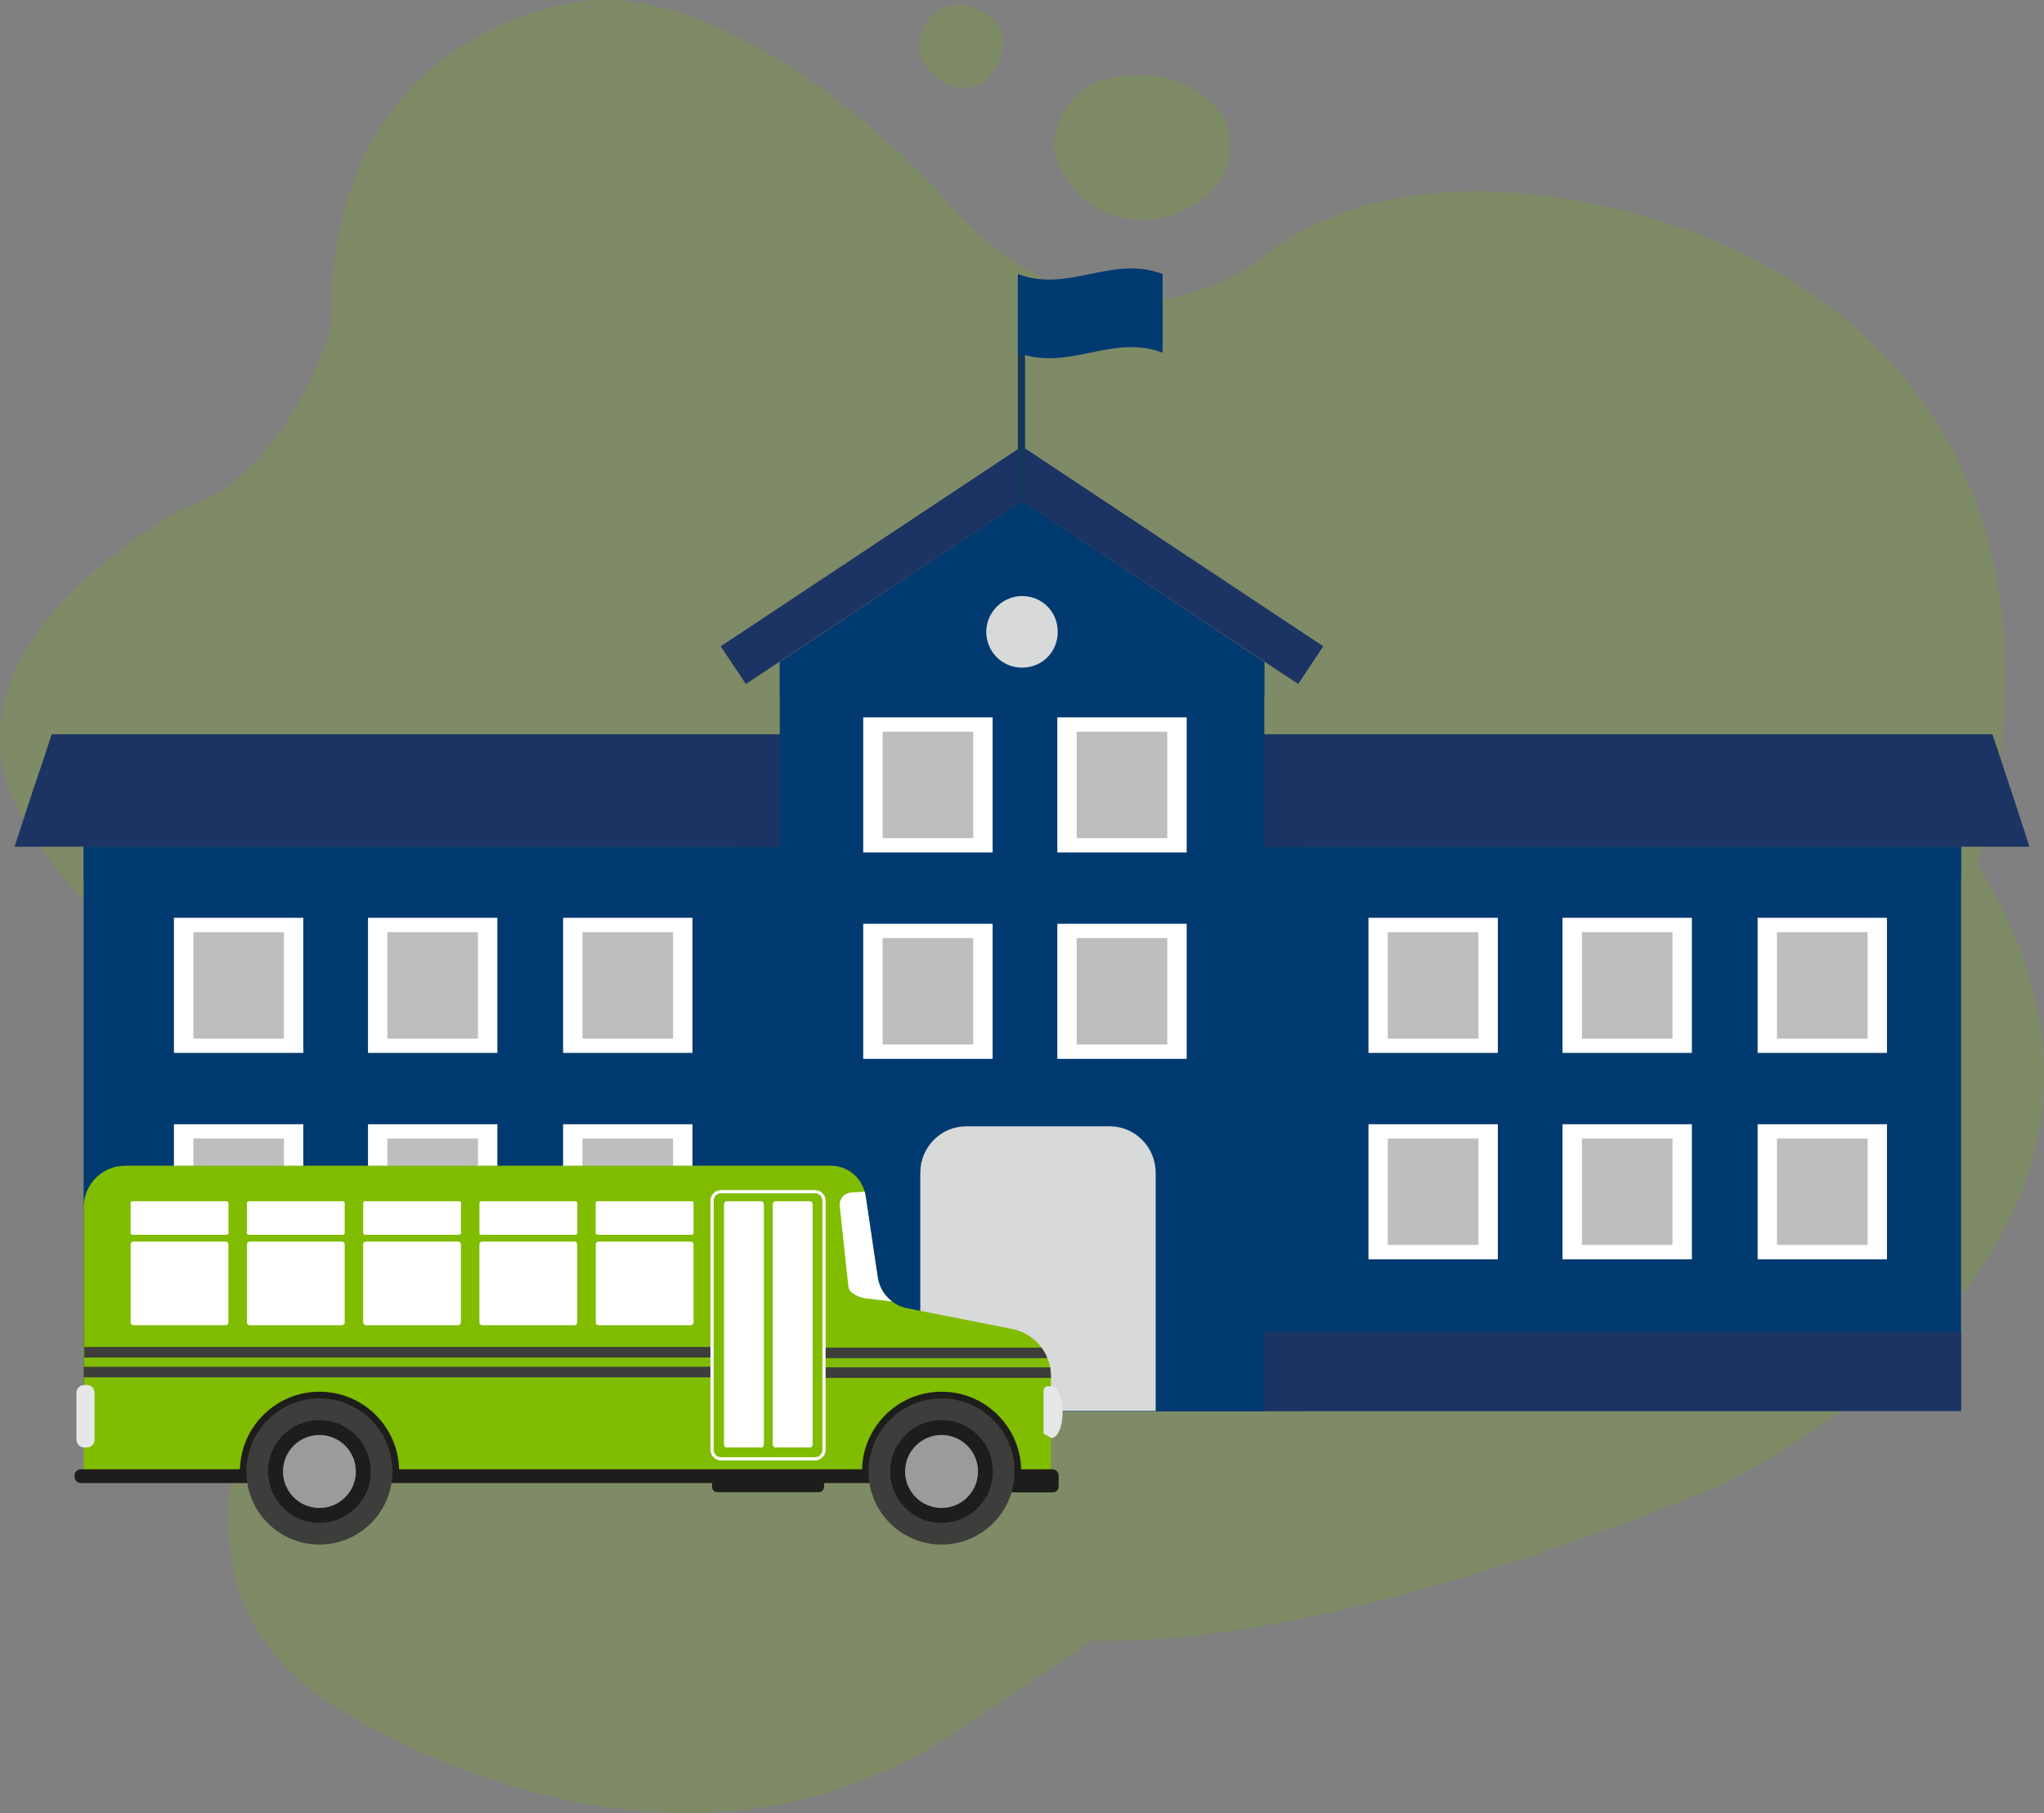
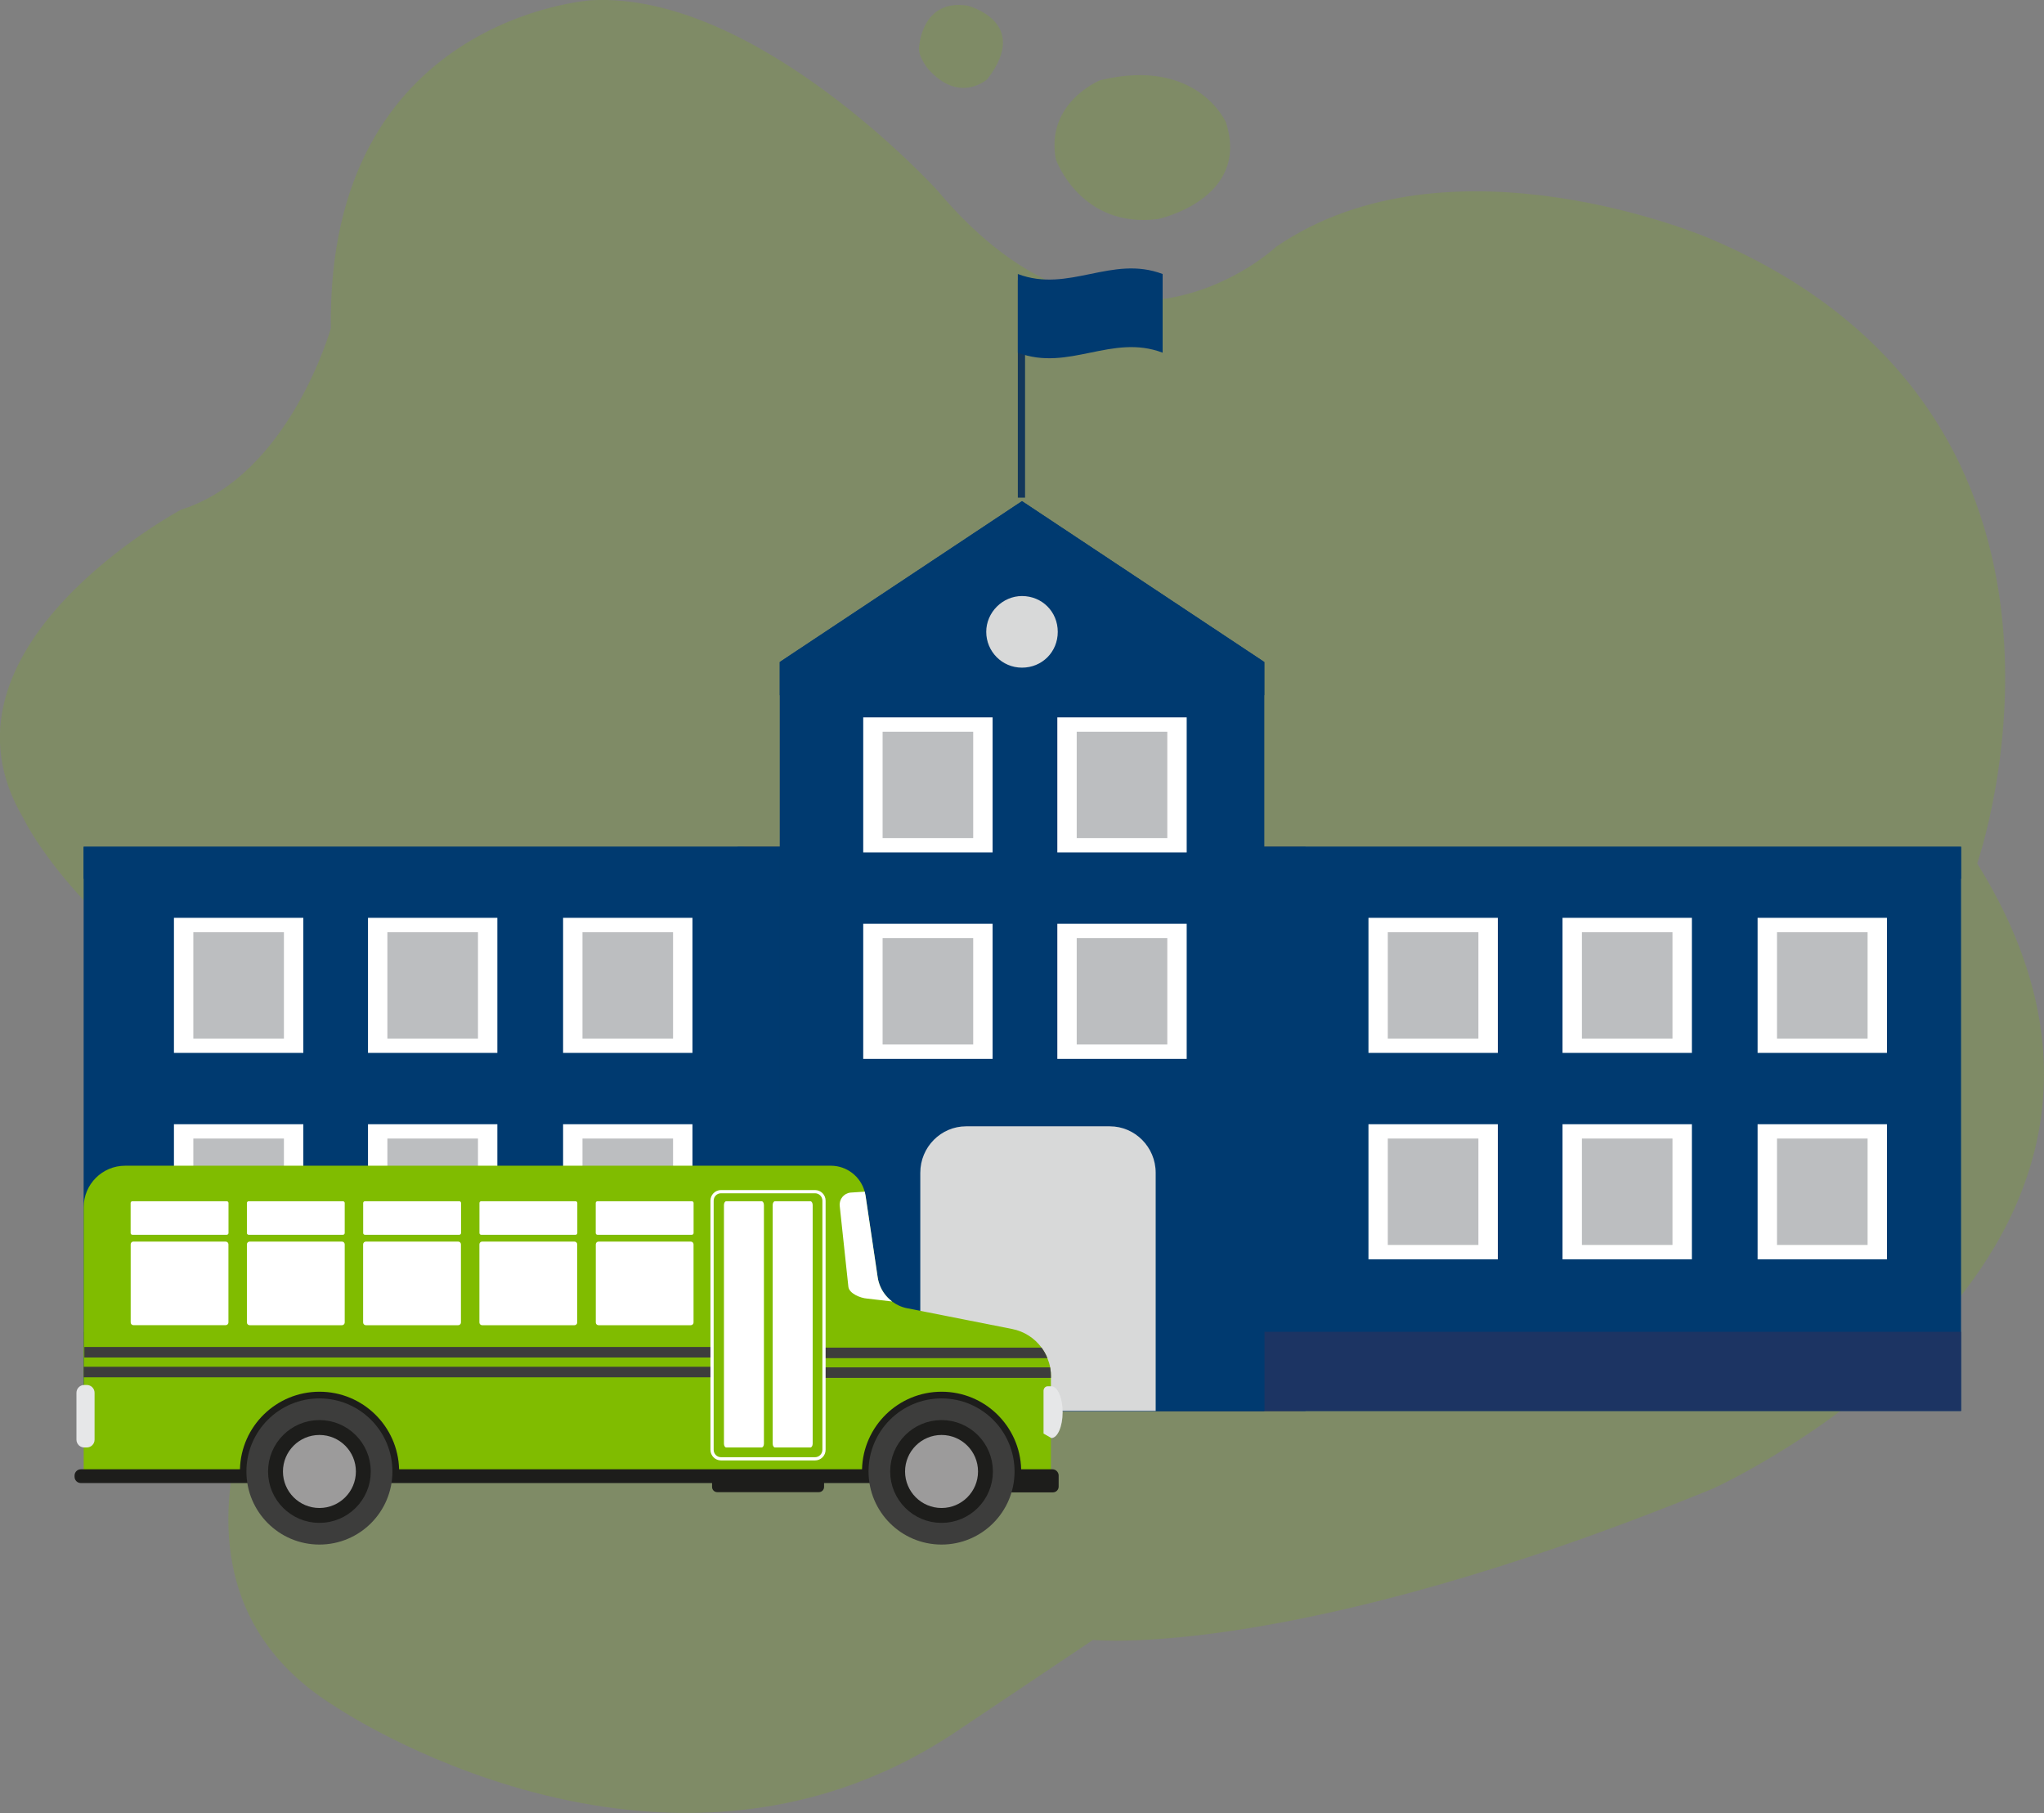
<svg xmlns="http://www.w3.org/2000/svg" width="159" height="141" viewBox="0 0 159 141" fill="none">
  <rect x="0" y="0" width="159" height="141" fill="#808080" stroke="none" />
  <g clip-path="url(#clip0_484_1802)">
    <path opacity="0.2" d="M71.499 3.646C71.499 3.646 71.682 -0.098 75.244 0.435C75.244 0.435 80.263 1.676 76.803 6.157C76.803 6.157 74.626 8.135 72.176 5.338C72.176 5.338 71.38 4.353 71.495 3.646H71.499Z" fill="#80BC00" />
    <path opacity="0.2" d="M82.138 12.403C82.138 12.403 84.038 17.789 90.07 17.038C90.07 17.038 97.292 15.503 95.362 9.513C95.362 9.513 93.134 4.413 85.584 6.238C85.584 6.238 81.302 7.969 82.133 12.399L82.138 12.403Z" fill="#80BC00" />
    <path opacity="0.2" d="M133.241 115.775C133.241 115.775 172.893 97.863 153.802 67.151C153.802 67.151 165.927 32.469 132.93 18.522C132.93 18.522 112.842 9.892 99.26 19.2C99.26 19.2 86.627 31.139 72.922 14.817C72.922 14.817 58.901 -0.652 46.021 0.017C46.021 0.017 25.405 1.309 25.737 25.532C25.737 25.532 22.508 36.989 14.089 39.636C14.089 39.636 -6.084 50.402 1.836 63.663C1.836 63.663 4.797 70.123 15.461 77.874C15.461 77.874 29.58 87.907 24.165 99.598C24.165 99.598 8.58 121.868 26.048 132.703C26.048 132.703 51.342 149.856 74.144 134.83L85.017 127.543C85.017 127.543 100.572 129.142 133.237 115.775H133.241Z" fill="#80BC00" />
    <path d="M152.546 65.855H6.506V109.733H152.546V65.855Z" fill="#003A70" />
    <path d="M101.131 65.855H57.87V109.733H101.131V65.855Z" fill="#9B4F23" />
    <path d="M101.556 65.855H57.371V109.733H101.556V65.855Z" fill="#003A70" />
    <path d="M152.546 103.577H6.506V109.733H152.546V103.577Z" fill="#1C3463" />
    <path d="M152.546 65.855H6.506V68.345H152.546V65.855Z" fill="#003A70" />
-     <path fill-rule="evenodd" clip-rule="evenodd" d="M4.013 57.105H154.986C155.476 58.521 155.915 59.941 156.401 61.356C156.891 62.823 157.376 64.337 157.866 65.85H1.133C1.623 64.337 2.108 62.87 2.598 61.356C3.088 59.941 3.574 58.521 4.013 57.105Z" fill="#1C3463" />
    <path fill-rule="evenodd" clip-rule="evenodd" d="M79.5 38.975L98.349 51.486V109.733H60.656V51.486L79.5 38.975Z" fill="#003A70" />
    <path fill-rule="evenodd" clip-rule="evenodd" d="M79.5 38.975L98.349 51.486V54.078L79.5 41.615L60.656 54.078V51.486L79.5 38.975Z" fill="#003A70" />
-     <path d="M56.063 50.266L78.525 35.36L79.5 34.724L80.476 35.36L102.937 50.266L100.986 53.195L79.5 38.975L58.019 53.195L56.063 50.266Z" fill="#1C3463" />
    <path d="M38.689 87.434H28.626V97.94H38.689V87.434Z" fill="white" />
    <path d="M37.181 88.547H30.134V96.823H37.181V88.547Z" fill="#BCBEC0" />
    <path d="M23.594 87.434H13.531V97.94H23.594V87.434Z" fill="white" />
    <path d="M22.086 88.547H15.039V96.823H22.086V88.547Z" fill="#BCBEC0" />
    <path d="M38.689 71.38H28.626V81.886H38.689V71.38Z" fill="white" />
    <path d="M37.181 72.498H30.134V80.774H37.181V72.498Z" fill="#BCBEC0" />
    <path d="M23.594 71.38H13.531V81.886H23.594V71.38Z" fill="white" />
    <path d="M22.086 72.498H15.039V80.774H22.086V72.498Z" fill="#BCBEC0" />
    <path d="M53.865 87.434H43.802V97.94H53.865V87.434Z" fill="white" />
    <path d="M52.356 88.547H45.31V96.823H52.356V88.547Z" fill="#BCBEC0" />
    <path d="M53.865 71.38H43.802V81.886H53.865V71.38Z" fill="white" />
    <path d="M52.356 72.498H45.31V80.774H52.356V72.498Z" fill="#BCBEC0" />
    <path d="M131.609 87.434H121.546V97.94H131.609V87.434Z" fill="white" />
    <path d="M130.101 88.547H123.055V96.823H130.101V88.547Z" fill="#BCBEC0" />
    <path d="M116.514 87.434H106.451V97.94H116.514V87.434Z" fill="white" />
    <path d="M115.002 88.547H107.955V96.823H115.002V88.547Z" fill="#BCBEC0" />
    <path d="M131.609 71.38H121.546V81.886H131.609V71.38Z" fill="white" />
    <path d="M130.101 72.498H123.055V80.774H130.101V72.498Z" fill="#BCBEC0" />
    <path d="M116.514 71.38H106.451V81.886H116.514V71.38Z" fill="white" />
    <path d="M115.002 72.498H107.955V80.774H115.002V72.498Z" fill="#BCBEC0" />
    <path d="M146.785 87.434H136.722V97.94H146.785V87.434Z" fill="white" />
    <path d="M145.277 88.547H138.23V96.823H145.277V88.547Z" fill="#BCBEC0" />
    <path d="M146.785 71.38H136.722V81.886H146.785V71.38Z" fill="white" />
    <path d="M145.277 72.498H138.23V80.774H145.277V72.498Z" fill="#BCBEC0" />
    <path d="M92.311 71.845H82.248V82.351H92.311V71.845Z" fill="white" />
    <path d="M90.803 72.958H83.756V81.234H90.803V72.958Z" fill="#BCBEC0" />
    <path d="M77.213 71.845H67.149V82.351H77.213V71.845Z" fill="white" />
    <path d="M75.704 72.958H68.657V81.234H75.704V72.958Z" fill="#BCBEC0" />
    <path d="M92.311 55.792H82.248V66.298H92.311V55.792Z" fill="white" />
    <path d="M90.803 56.909H83.756V65.185H90.803V56.909Z" fill="#BCBEC0" />
    <path d="M77.213 55.792H67.149V66.298H77.213V55.792Z" fill="white" />
    <path d="M75.704 56.909H68.657V65.185H75.704V56.909Z" fill="#BCBEC0" />
    <path d="M98.349 103.577H60.656V109.733H98.349V103.577Z" fill="#003A70" />
    <path fill-rule="evenodd" clip-rule="evenodd" d="M72.666 87.596H86.338C88.289 87.596 89.904 89.207 89.904 91.211V109.733H69.105V91.211C69.105 89.207 70.715 87.596 72.671 87.596H72.666Z" fill="#003A70" />
    <path fill-rule="evenodd" clip-rule="evenodd" d="M75.154 87.596H86.333C88.285 87.596 89.899 89.207 89.899 91.211V109.733H71.588V91.211C71.588 89.207 73.198 87.596 75.154 87.596Z" fill="#D8D9D9" />
    <path fill-rule="evenodd" clip-rule="evenodd" d="M79.5 46.356C81.063 46.356 82.282 47.576 82.282 49.141C82.282 50.705 81.063 51.925 79.5 51.925C77.936 51.925 76.718 50.654 76.718 49.141C76.718 47.627 77.987 46.356 79.5 46.356Z" fill="#D8D9D9" />
    <path d="M79.738 21.792H79.176V38.703H79.738V21.792Z" fill="#13375B" />
    <path d="M90.44 27.429C86.487 25.928 83.129 28.93 79.176 27.429V21.311C83.129 22.811 86.487 19.81 90.44 21.311V27.429Z" fill="#003A70" />
    <path d="M81.749 107.034V114.436H6.51V93.889C6.51 92.107 7.954 90.661 9.735 90.661H64.631C65.875 90.661 66.944 91.501 67.264 92.678C67.289 92.781 67.311 92.883 67.328 92.989L68.269 99.33C68.35 99.863 68.572 100.353 68.904 100.75C69.049 100.924 69.211 101.082 69.394 101.219C69.735 101.479 70.135 101.662 70.574 101.747L78.737 103.359C79.679 103.547 80.484 104.075 81.021 104.809C81.106 104.924 81.183 105.043 81.255 105.167C81.34 105.312 81.413 105.465 81.477 105.627C81.523 105.742 81.566 105.866 81.604 105.986C81.638 106.105 81.668 106.224 81.69 106.344C81.694 106.374 81.702 106.403 81.707 106.437C81.741 106.634 81.754 106.834 81.754 107.034H81.749Z" fill="#80BC00" />
    <path d="M81.477 105.627H64.103V104.809H81.021C81.106 104.924 81.183 105.043 81.255 105.167C81.34 105.312 81.413 105.465 81.477 105.627Z" fill="#3D3D3C" />
    <path d="M81.75 107.034V107.162H64.099V106.344H81.686C81.69 106.374 81.699 106.403 81.703 106.438C81.737 106.634 81.75 106.834 81.75 107.034Z" fill="#3D3D3C" />
    <path d="M55.305 104.758H6.562V105.576H55.305V104.758Z" fill="#3D3D3C" />
    <path d="M55.296 106.297H6.51V107.116H55.296V106.297Z" fill="#3D3D3C" />
    <path d="M82.351 114.731C82.334 114.475 82.125 114.27 81.865 114.27H79.436C79.347 110.923 76.612 108.237 73.246 108.237C69.88 108.237 67.141 110.923 67.056 114.27H31.046C30.957 110.923 28.222 108.237 24.856 108.237C21.49 108.237 18.751 110.923 18.665 114.27H6.289C6.02 114.27 5.799 114.488 5.799 114.76V114.85C5.799 115.119 6.016 115.34 6.289 115.34H55.391V115.643C55.391 115.865 55.569 116.048 55.795 116.048H63.698C63.92 116.048 64.103 115.869 64.103 115.643V115.34H77.144V116.065H81.903C82.15 116.065 82.351 115.865 82.351 115.617V114.731Z" fill="#1D1D1B" />
    <path d="M24.847 120.124C27.984 120.124 30.526 117.58 30.526 114.441C30.526 111.302 27.984 108.757 24.847 108.757C21.711 108.757 19.168 111.302 19.168 114.441C19.168 117.58 21.711 120.124 24.847 120.124Z" fill="#3D3D3C" />
    <path d="M24.847 117.928C26.772 117.928 28.332 116.367 28.332 114.441C28.332 112.514 26.772 110.953 24.847 110.953C22.923 110.953 21.362 112.514 21.362 114.441C21.362 116.367 22.923 117.928 24.847 117.928Z" fill="#1D1D1B" stroke="#1D1D1B" stroke-width="1.02" stroke-miterlimit="10" />
    <path d="M24.847 117.28C26.414 117.28 27.685 116.009 27.685 114.441C27.685 112.872 26.414 111.601 24.847 111.601C23.28 111.601 22.01 112.872 22.01 114.441C22.01 116.009 23.28 117.28 24.847 117.28Z" fill="#9C9B9B" />
    <path d="M73.242 120.124C76.378 120.124 78.921 117.58 78.921 114.441C78.921 111.302 76.378 108.757 73.242 108.757C70.105 108.757 67.562 111.302 67.562 114.441C67.562 117.58 70.105 120.124 73.242 120.124Z" fill="#3D3D3C" />
    <path d="M73.241 117.928C75.166 117.928 76.726 116.367 76.726 114.441C76.726 112.514 75.166 110.953 73.241 110.953C71.316 110.953 69.756 112.514 69.756 114.441C69.756 116.367 71.316 117.928 73.241 117.928Z" fill="#1D1D1B" stroke="#1D1D1B" stroke-width="1.02" stroke-miterlimit="10" />
    <path d="M73.242 117.28C74.809 117.28 76.079 116.009 76.079 114.441C76.079 112.872 74.809 111.601 73.242 111.601C71.675 111.601 70.404 112.872 70.404 114.441C70.404 116.009 71.675 117.28 73.242 117.28Z" fill="#9C9B9B" />
    <path d="M10.297 93.424H17.638C17.715 93.424 17.775 93.484 17.775 93.561V95.893C17.775 95.97 17.715 96.03 17.638 96.03H10.297C10.221 96.03 10.161 95.97 10.161 95.893V93.561C10.161 93.484 10.221 93.424 10.297 93.424Z" fill="white" />
    <path d="M10.378 96.563H17.557C17.676 96.563 17.77 96.661 17.77 96.776V102.847C17.77 102.967 17.672 103.061 17.557 103.061H10.378C10.259 103.061 10.165 102.963 10.165 102.847V96.772C10.165 96.652 10.263 96.558 10.378 96.558V96.563Z" fill="white" />
    <path d="M26.679 93.424H19.342C19.267 93.424 19.206 93.486 19.206 93.561V95.893C19.206 95.969 19.267 96.03 19.342 96.03H26.679C26.754 96.03 26.815 95.969 26.815 95.893V93.561C26.815 93.486 26.754 93.424 26.679 93.424Z" fill="white" />
    <path d="M19.423 96.562H26.602C26.721 96.562 26.815 96.661 26.815 96.776V102.852C26.815 102.971 26.717 103.065 26.602 103.065H19.419C19.3 103.065 19.206 102.967 19.206 102.852V96.776C19.206 96.656 19.304 96.562 19.419 96.562H19.423Z" fill="white" />
    <path d="M28.387 93.424H35.728C35.805 93.424 35.864 93.484 35.864 93.561V95.893C35.864 95.97 35.805 96.03 35.728 96.03H28.387C28.311 96.03 28.251 95.97 28.251 95.893V93.561C28.251 93.484 28.311 93.424 28.387 93.424Z" fill="white" />
-     <path d="M28.464 96.562H35.643C35.763 96.562 35.856 96.661 35.856 96.776V102.852C35.856 102.971 35.758 103.065 35.643 103.065H28.46C28.341 103.065 28.247 102.967 28.247 102.852V96.776C28.247 96.656 28.345 96.562 28.46 96.562H28.464Z" fill="white" />
+     <path d="M28.464 96.562H35.643C35.763 96.562 35.856 96.661 35.856 96.776V102.852C35.856 102.971 35.758 103.065 35.643 103.065H28.46C28.341 103.065 28.247 102.967 28.247 102.852V96.776C28.247 96.656 28.345 96.562 28.46 96.562Z" fill="white" />
    <path d="M37.432 93.424H44.773C44.85 93.424 44.909 93.484 44.909 93.561V95.893C44.909 95.97 44.85 96.03 44.773 96.03H37.432C37.355 96.03 37.296 95.97 37.296 95.893V93.561C37.296 93.484 37.355 93.424 37.432 93.424Z" fill="white" />
    <path d="M37.509 96.562H44.688C44.807 96.562 44.901 96.661 44.901 96.776V102.852C44.901 102.971 44.803 103.065 44.688 103.065H37.505C37.386 103.065 37.292 102.967 37.292 102.852V96.776C37.292 96.656 37.39 96.562 37.505 96.562H37.509Z" fill="white" />
    <path d="M46.477 93.424H53.818C53.895 93.424 53.954 93.484 53.954 93.561V95.893C53.954 95.97 53.895 96.03 53.818 96.03H46.477C46.401 96.03 46.341 95.97 46.341 95.893V93.561C46.341 93.484 46.401 93.424 46.477 93.424Z" fill="white" />
    <path d="M46.553 96.562H53.737C53.856 96.562 53.95 96.661 53.95 96.776V102.852C53.95 102.971 53.852 103.065 53.737 103.065H46.558C46.438 103.065 46.345 102.967 46.345 102.852V96.776C46.345 96.656 46.443 96.562 46.558 96.562H46.553Z" fill="white" />
    <path d="M69.39 101.219L67.447 100.993C66.901 100.95 66.049 100.588 65.994 100.072L65.845 98.682L65.581 96.217L65.321 93.787C65.266 93.271 65.64 92.806 66.156 92.751L67.268 92.678C67.293 92.781 67.315 92.883 67.332 92.99L67.523 94.277L67.877 96.652L68.273 99.33C68.354 99.863 68.576 100.353 68.908 100.75C69.053 100.924 69.215 101.082 69.398 101.219H69.39Z" fill="white" />
    <path d="M81.175 111.49V108.169C81.175 107.972 81.32 107.815 81.494 107.815H81.784C82.27 107.815 82.662 108.714 82.662 109.827C82.662 110.94 82.27 111.84 81.784 111.84" fill="#E6E7E8" />
    <path d="M63.399 92.678H56.088C55.703 92.678 55.39 92.991 55.39 93.377V112.757C55.39 113.143 55.703 113.456 56.088 113.456H63.399C63.785 113.456 64.098 113.143 64.098 112.757V93.377C64.098 92.991 63.785 92.678 63.399 92.678Z" stroke="white" stroke-width="0.25" stroke-miterlimit="10" />
    <path d="M59.425 93.719V112.279C59.425 112.441 59.344 112.573 59.246 112.573H56.493C56.395 112.573 56.315 112.441 56.315 112.279V93.719C56.315 93.557 56.395 93.424 56.493 93.424H59.246C59.344 93.424 59.425 93.557 59.425 93.719Z" fill="white" />
    <path d="M63.217 93.719V112.279C63.217 112.441 63.136 112.573 63.038 112.573H60.285C60.187 112.573 60.106 112.441 60.106 112.279V93.719C60.106 93.557 60.187 93.424 60.285 93.424H63.038C63.136 93.424 63.217 93.557 63.217 93.719Z" fill="white" />
    <path d="M7.357 108.314V111.968C7.357 112.3 7.089 112.573 6.752 112.573H6.552C6.395 112.573 6.245 112.509 6.139 112.411C6.024 112.3 5.947 112.142 5.947 111.972V108.318C5.947 107.985 6.22 107.712 6.552 107.712H6.752C7.085 107.712 7.357 107.985 7.357 108.318V108.314Z" fill="#E6E7E8" />
  </g>
  <defs>
    <clipPath id="clip0_484_1802">
      <rect width="159" height="141" fill="white" />
    </clipPath>
  </defs>
</svg>